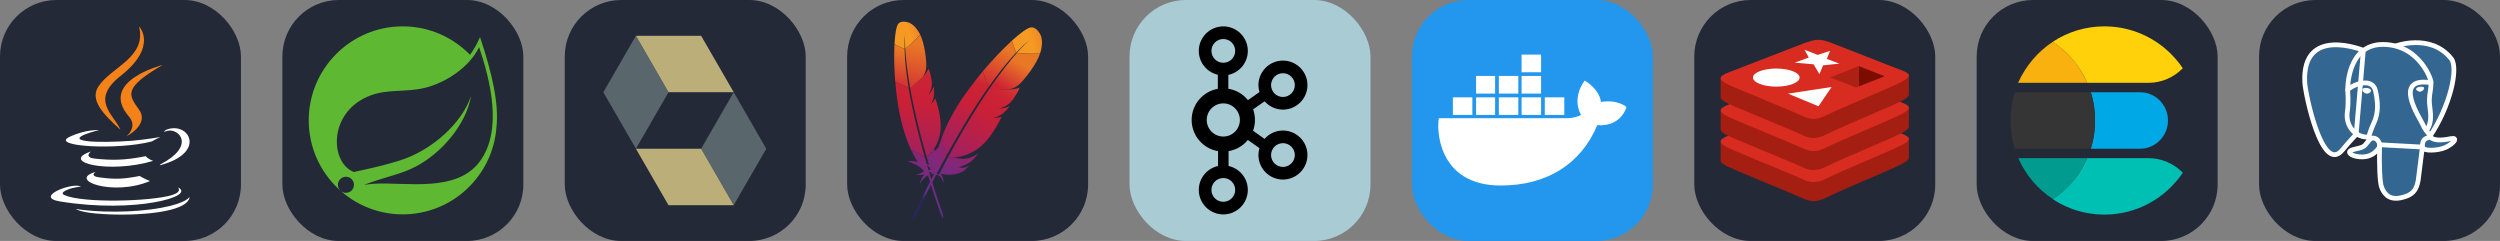
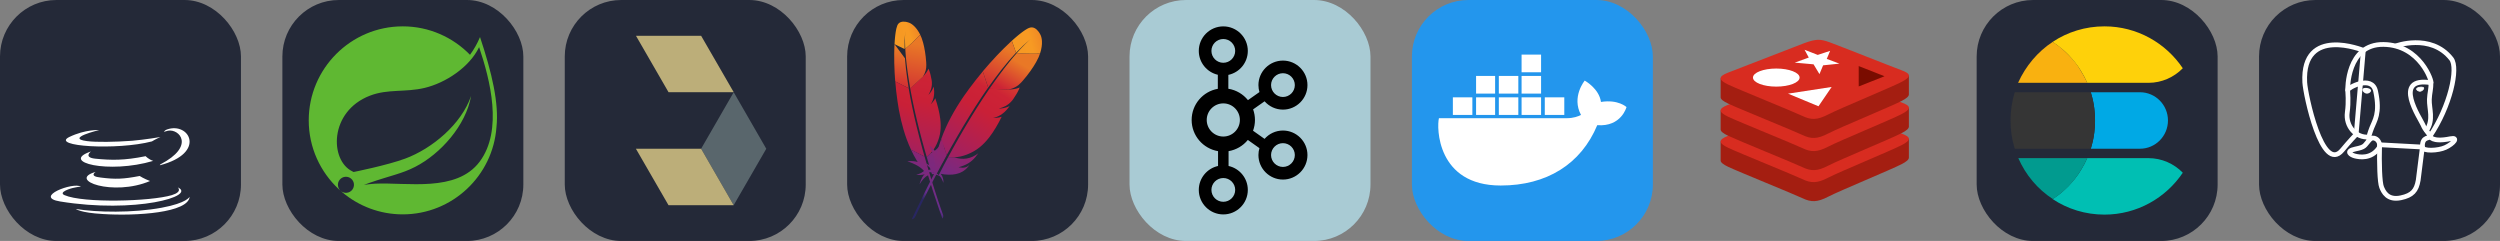
<svg xmlns="http://www.w3.org/2000/svg" width="498" height="48" viewBox="0 0 2656 256" fill="none" version="1.1">
  <rect x="0" y="0" width="2656" height="256" fill="#808080" stroke="none" />
  <g transform="translate(0, 0)">
    <svg width="256" height="256" fill="none" viewBox="0 0 256 256">
      <rect width="256" height="256" fill="#242938" rx="60" />
      <path fill="#fff" d="M101.634 182.619C101.634 182.619 93.955 187.293 106.979 188.63C122.707 190.634 131.023 190.299 148.386 186.962C148.386 186.962 153.06 189.971 159.406 192.306C120.331 209.002 70.909 191.304 101.634 182.619ZM96.625 160.914C96.625 160.914 88.275 167.26 101.299 168.593C118.327 170.262 131.69 170.597 154.732 165.926C154.732 165.926 157.741 169.267 162.747 170.936C115.664 184.961 62.898 172.269 96.625 160.917V160.914ZM188.795 198.984C188.795 198.984 194.471 203.658 182.449 207.334C160.073 214.012 88.61 216.019 68.573 207.334C61.564 204.325 74.92 199.982 79.259 199.319C83.601 198.317 85.937 198.317 85.937 198.317C78.257 192.973 34.842 209.337 63.896 214.046C143.709 227.073 209.499 208.37 188.792 199.018L188.795 198.984ZM105.307 138.203C105.307 138.203 68.905 146.888 92.279 149.89C102.298 151.223 122 150.892 140.368 149.555C155.396 148.221 170.458 145.548 170.458 145.548C170.458 145.548 165.113 147.886 161.441 150.222C124.342 159.915 53.211 155.573 73.583 145.554C90.953 137.204 105.307 138.203 105.307 138.203V138.203ZM170.423 174.604C207.83 155.234 190.46 136.534 178.438 138.873C175.429 139.54 174.096 140.207 174.096 140.207C174.096 140.207 175.097 138.203 177.436 137.54C201.145 129.19 219.849 162.586 169.757 175.61C169.757 175.61 170.092 175.275 170.423 174.608V174.604ZM108.979 227.364C145.046 229.703 200.147 226.03 201.484 208.995C201.484 208.995 198.817 215.673 171.764 220.683C141.042 226.359 102.968 225.692 80.596 222.016C80.596 222.016 85.27 226.023 108.982 227.36L108.979 227.364Z" />
-       <path fill="#F58219" d="M147.685 28C147.685 28 168.389 49.039 127.983 80.759C95.589 106.472 120.632 121.168 127.983 137.861C108.948 120.833 95.261 105.802 104.606 91.776C118.331 71.083 156.062 61.064 147.685 28ZM137 123.842C146.683 134.862 134.333 144.881 134.333 144.881C134.333 144.881 159.044 132.195 147.692 116.494C137.338 101.466 129.324 94.118 172.738 69.069C172.738 69.069 104.278 86.097 137.007 123.835L137 123.842Z" />
    </svg>
  </g>
  <g transform="translate(300, 0)">
    <svg width="256" height="256" fill="none" viewBox="0 0 256 256">
      <rect width="256" height="256" fill="#242938" rx="60" />
      <path fill="#5FB832" d="M209.545 171.821C184.93 204.618 132.347 193.547 98.635 195.139C98.635 195.139 92.667 195.471 86.656 196.461C86.656 196.461 88.929 195.491 91.828 194.492C115.506 186.304 126.695 184.659 141.082 177.269C168.114 163.421 195.018 133.259 200.492 101.925C190.202 132.061 158.909 157.998 130.415 168.53C110.911 175.727 75.642 182.731 75.637 182.734C75.653 182.759 74.231 181.996 74.211 181.979C50.225 170.309 49.533 118.359 93.097 101.613C112.197 94.266 130.466 98.302 151.114 93.387C173.136 88.151 198.642 71.644 209.009 50.063C220.631 84.535 234.592 138.467 209.545 171.821V171.821ZM209.973 39.381C207.043 46.343 203.466 52.617 199.344 58.228C181.197 39.604 155.868 28 127.871 28C72.799 28 28 72.804 28 127.866C28 156.731 40.321 182.764 59.964 201.012L62.151 202.949C58.499 199.971 57.938 194.608 60.898 190.952C63.876 187.295 69.244 186.728 72.898 189.69C76.562 192.658 77.12 198.035 74.154 201.697C71.198 205.361 65.82 205.914 62.161 202.958L63.65 204.276C81.025 218.906 103.424 227.743 127.871 227.743C180.511 227.743 223.736 186.778 227.436 135.073C230.176 109.757 222.699 77.611 209.973 39.381Z" />
    </svg>
  </g>
  <g transform="translate(600, 0)">
    <svg width="256" height="256" viewBox="0 0 256 256" fill="none">
      <rect width="256" height="256" rx="60" fill="#242938" />
-       <path d="M75.616 38L110.238 97.962L75.599 158.009L41 97.962L75.616 38Z" fill="#59666C" />
      <path d="M144.871 38.003H75.636L110.258 97.965H179.512L144.871 38.003Z" fill="#BCAE79" />
      <path d="M179.476 218L144.854 158.038L179.493 97.991L214.092 158.038L179.476 218Z" fill="#59666C" />
      <path d="M110.221 217.995H179.465L144.871 158.033H75.58L110.221 217.995Z" fill="#BCAE79" />
    </svg>
  </g>
  <g transform="translate(900, 0)">
    <svg width="256" height="256" viewBox="0 0 256 256" fill="none">
      <rect width="256" height="256" rx="60" fill="#242938" />
      <path d="M53.329 26.999C52.982 27.817 52.654 28.876 52.348 30.152L52.124 31.15C52.051 31.496 51.979 31.855 51.908 32.227L51.703 33.382L51.507 34.612L51.321 35.916L51.147 37.29L50.983 38.734L50.832 40.244C50.807 40.501 50.784 40.761 50.76 41.024L50.627 42.631L50.507 44.299L50.4 46.027C50.383 46.32 50.367 46.615 50.351 46.913L61.055 52.094C60.893 45.844 61.094 39.935 61.657 34.506L61.768 33.538L61.692 34.425L61.596 35.891L61.562 36.59L61.503 38.185L61.481 39.083L61.457 41.079L61.46 42.755L61.486 44.587L61.516 45.895L61.585 47.99L61.648 49.476L61.726 51.033C61.74 51.299 61.755 51.568 61.771 51.839C63.765 50.213 66.153 48.079 68.636 45.746L70.302 44.165C70.581 43.897 70.861 43.629 71.14 43.358L72.812 41.727L74.463 40.087L76.073 38.461L77.623 36.867C75.91 33.368 74.063 30.797 72.345 28.919L71.778 28.319C71.403 27.935 71.036 27.584 70.68 27.264L70.154 26.805L69.646 26.391C69.48 26.26 69.318 26.135 69.159 26.018L68.694 25.685L68.254 25.389L67.645 25.013L67.104 24.71L66.501 24.411L66.049 24.216L65.223 23.918L64.622 23.725L64.035 23.559L63.588 23.447L63.102 23.338C63.018 23.32 62.933 23.303 62.846 23.286L62.312 23.191L61.75 23.111C58.791 22.74 54.968 23.129 53.329 26.999Z" fill="url(#paint0_linear_404_118)" />
-       <path d="M63.852 83.69C63.358 80.128 62.907 76.625 62.499 73.18C62.168 70.32 61.897 67.502 61.675 64.711L61.484 62.21C61.481 62.144 61.479 62.08 61.48 62.019C61.246 58.627 61.077 55.323 61.001 52.085L50.318 46.934L50.289 47.589L50.217 48.948C50.111 51.507 50.032 54.227 50.009 57.085C49.983 60.307 50.014 63.668 50.072 67.189C50.148 70.427 50.28 73.803 50.455 77.238C50.585 79.443 50.727 81.665 50.891 83.916L51.087 86.519L65.377 93.758L64.874 90.386L63.852 83.69Z" fill="url(#paint1_linear_404_118)" />
+       <path d="M63.852 83.69C63.358 80.128 62.907 76.625 62.499 73.18C62.168 70.32 61.897 67.502 61.675 64.711L61.484 62.21C61.481 62.144 61.479 62.08 61.48 62.019L50.318 46.934L50.289 47.589L50.217 48.948C50.111 51.507 50.032 54.227 50.009 57.085C49.983 60.307 50.014 63.668 50.072 67.189C50.148 70.427 50.28 73.803 50.455 77.238C50.585 79.443 50.727 81.665 50.891 83.916L51.087 86.519L65.377 93.758L64.874 90.386L63.852 83.69Z" fill="url(#paint1_linear_404_118)" />
      <path d="M84.523 166.679L84.744 167.441L86.163 172.264C86.367 172.949 86.574 173.637 86.784 174.329L87.462 176.521L87.693 177.31C87.734 177.439 87.778 177.567 87.828 177.696L90.13 185.074C92.169 184.652 94.654 185.413 97.279 186.558L98.336 187.035C96.403 184.71 93.728 183.154 90.531 182.794C99.284 176.956 105.043 169.437 104.234 160.467C104.147 159.673 104.04 158.85 103.881 158.02C103.749 161.326 102.429 163.753 98.603 166.347L98.132 166.659C102.089 159.696 103.178 154.972 102.71 148.864C102.594 147.416 102.414 145.879 102.147 144.225C100.882 153.319 95.998 159.204 88.856 162.686L84.523 166.679Z" fill="url(#paint2_linear_404_118)" />
      <path d="M79.402 156.008L78.493 152.6L76.665 145.701C75.798 142.368 74.96 139.014 74.129 135.608C73.299 132.203 72.498 128.776 71.697 125.349C70.882 121.842 70.118 118.342 69.384 114.822L68.658 111.341L67.266 104.376C67.017 103.115 66.79 101.884 66.57 100.601C66.171 98.459 65.8 96.294 65.43 94.13L65.354 93.781L51.143 86.527L51.19 86.977C51.195 87.055 51.197 87.134 51.194 87.211C51.481 90.429 51.76 93.698 52.14 96.982C52.513 100.318 52.937 103.661 53.433 107.041C53.854 109.889 54.305 112.716 54.777 115.572L55.087 117.285C55.741 120.819 56.441 124.231 57.201 127.417C58.051 131.034 58.961 134.426 59.881 137.585C60.5 139.657 61.105 141.649 61.725 143.539L62.276 145.132L63.414 148.299C64.773 151.994 66.278 155.581 67.9 159.082L82.263 166.359C81.497 163.718 80.79 161.034 80.011 158.312L79.613 156.787L79.402 156.008Z" fill="url(#paint3_linear_404_118)" />
      <path d="M68.107 159.56C69.838 163.263 71.726 166.85 73.811 170.294L74.966 172.163C73.606 171.615 71.884 171.343 70.212 171.221L69.382 171.172C69.245 171.166 69.108 171.161 68.973 171.156L68.176 171.139L67.053 171.143L66.051 171.172L65.207 171.216L64.026 171.313C64.016 171.314 64.012 171.315 64.013 171.315C71.276 173.834 77.645 176.919 81.662 181.594C80.066 183.352 77.077 184.689 73.32 185.777C76.117 186.08 78.248 185.957 79.785 185.706L80.407 185.592C80.505 185.572 80.6 185.551 80.691 185.531L81.207 185.403L81.653 185.272L82.194 185.084L82.471 184.97C80.164 186.894 78.72 190.172 77.52 193.846L77.105 195.158C77.037 195.379 76.97 195.6 76.904 195.823C79.959 190.828 82.99 187.521 85.942 186.257C89.239 197.188 93.051 208.821 97.235 220.961L99.192 226.599C99.853 228.49 100.522 230.392 101.198 232.305C102.172 231.05 102.281 229.661 101.873 228.246L100.535 224.467L99.011 220.05L96.65 213.045L94.715 207.171L92.578 200.544L90.536 194.078L88.662 188.019L87.284 183.481L86.162 179.735C86.012 179.243 85.875 178.743 85.728 178.236L85.305 176.845L84.094 172.66L82.862 168.354L82.308 166.369L82.286 166.34L67.923 159.063C67.956 159.189 67.992 159.293 68.035 159.398L68.107 159.56Z" fill="url(#paint4_linear_404_118)" />
      <path d="M67.047 94.065L67.302 95.457C67.486 96.404 67.657 97.361 67.839 98.324L69.393 106.296L69.963 109.072L70.795 112.995C70.937 113.658 71.08 114.326 71.224 114.998C71.653 116.984 72.105 119.001 72.579 121.062L73.554 125.242L74.525 129.32C74.692 130.009 74.86 130.702 75.03 131.399L76.073 135.619L77.115 139.72C77.645 141.793 78.189 143.899 78.765 146.048C79.185 147.634 79.621 149.243 80.067 150.872L81.561 156.311L82.69 160.308L83.855 164.391C84.053 165.078 84.252 165.767 84.453 166.459C84.467 166.539 84.48 166.619 84.523 166.678L88.856 162.686L88.751 162.729L88.52 162.842C93.662 157.986 98.069 148.255 99.076 139.486C99.54 135.447 99.497 131.148 98.942 126.458C98.541 122.962 97.83 119.289 96.853 115.314C96.001 111.88 94.948 108.232 93.664 104.393C92.869 106.014 91.74 107.609 90.356 109.166L89.606 109.988L89.349 110.255L88.804 110.801C92.597 104.905 93.048 98.575 91.923 92.002C91.234 93.951 89.88 96.84 87.634 99.435C87.347 99.781 87.009 100.119 86.671 100.458C86.612 100.501 86.563 100.557 86.502 100.615L86.399 100.702C87.658 98.606 88.587 96.615 89.183 94.599C89.278 94.319 89.35 94.035 89.415 93.751L89.509 93.323C89.661 92.669 89.763 92.009 89.864 91.348L90.008 90.069C90.065 89.317 90.081 88.544 90.044 87.759L89.945 86.314C89.936 86.208 89.923 86.102 89.905 85.995L89.754 85.07C89.728 84.921 89.702 84.775 89.672 84.632C89.378 82.915 89.055 81.384 88.722 80.026L88.41 78.807L88.129 77.778L87.762 76.56L87.286 75.133C87.236 74.99 87.185 74.852 87.134 74.721L86.846 74.001C86.754 73.78 86.666 73.577 86.582 73.395L86.345 72.909C86.3 73.093 86.241 73.286 86.163 73.48L86.031 73.771C85.136 75.871 83.055 78.752 81.158 80.776C81.128 80.798 81.099 80.819 81.091 80.87L80.7 81.261C80.633 81.332 80.567 81.405 80.503 81.482L80.577 81.338L66.926 93.838C67.041 93.934 67.055 94.014 67.047 94.065Z" fill="url(#paint5_linear_404_118)" />
      <path d="M61.773 51.843C61.828 52.84 61.894 53.879 61.97 54.959L62.135 57.174C62.165 57.552 62.196 57.935 62.227 58.322L62.431 60.698C62.466 61.102 62.503 61.511 62.541 61.925L62.573 62.319C62.581 62.382 62.591 62.444 62.608 62.507C62.723 63.725 62.852 64.978 62.994 66.269L63.297 68.906C63.404 69.804 63.517 70.72 63.637 71.655L64.205 75.945C64.471 77.892 64.758 79.909 65.08 82.013L65.328 83.608C65.573 85.232 65.845 86.893 66.133 88.599L67.033 93.859L80.684 81.359C83.531 76.202 84.153 72.994 84.114 69.007C84.101 68.205 84.063 67.37 84.01 66.514L83.953 65.652C83.734 62.159 83.314 58.452 82.719 54.874C82.158 51.406 81.472 48.075 80.687 45.223C80.19 43.378 79.662 41.736 79.123 40.326C78.634 39.106 78.129 37.988 77.617 36.921L76.069 38.501C75.805 38.768 75.539 39.036 75.271 39.306L73.639 40.932L71.977 42.562L70.303 44.177C70.024 44.443 69.745 44.708 69.467 44.971L67.813 46.523C65.629 48.551 63.545 50.398 61.773 51.843Z" fill="url(#paint6_linear_404_118)" />
      <path d="M193.196 29.676C192.759 29.857 192.282 30.083 191.769 30.354L190.972 30.794C190.423 31.109 189.838 31.468 189.22 31.869L188.268 32.503L187.268 33.199L186.221 33.956L185.129 34.774C184.943 34.915 184.756 35.058 184.567 35.204L183.411 36.11L182.214 37.072L180.977 38.091L179.704 39.165L178.395 40.293L177.052 41.474L175.676 42.706C175.445 42.916 175.211 43.128 174.977 43.342L179.478 56.017C184.347 50.821 189.238 46.196 194.037 42.255L195.725 40.885L195.847 40.791L194.686 41.736L193.548 42.72L192.313 43.837L191.142 44.934L190.158 45.881L189.452 46.573L187.922 48.107L186.671 49.393L184.868 51.292L183.909 52.324L182.912 53.412L181.347 55.15L180.256 56.38C181.376 56.487 182.603 56.579 183.91 56.657L185.926 56.765L188.041 56.852L190.234 56.92L192.482 56.969L194.766 56.999C195.148 57.003 195.531 57.006 195.914 57.008L198.211 57.011C198.593 57.011 198.975 57.009 199.355 57.007L201.617 56.985C201.991 56.98 202.363 56.974 202.732 56.968L204.913 56.922C206.704 51.584 207.114 47.292 206.975 44.087L206.927 43.276L206.857 42.514C206.844 42.391 206.83 42.27 206.815 42.151L206.719 41.464L206.61 40.826C206.591 40.724 206.571 40.624 206.551 40.526L206.428 39.964L206.3 39.452L206.169 38.99L206.04 38.58L205.799 37.91L205.604 37.445L205.139 36.487L204.868 35.975L204.641 35.573L204.378 35.131L204.08 34.658L203.747 34.16L203.379 33.647C201.325 30.881 197.818 27.769 193.196 29.676Z" fill="url(#paint7_linear_404_118)" />
      <path d="M156.631 83.683C159.063 80.423 161.484 77.244 163.892 74.147C166.4 70.939 168.93 67.86 171.49 64.868C171.642 64.683 171.794 64.497 171.94 64.352C174.446 61.436 176.935 58.641 179.446 55.975L174.939 43.34L174.396 43.844L173.258 44.881C171.139 46.857 168.915 48.983 166.626 51.267C165.335 52.553 164.029 53.879 162.701 55.243L160.015 58.023C159.562 58.494 159.107 58.97 158.648 59.45C156.137 62.117 153.561 64.94 150.973 67.844C149.325 69.723 147.674 71.624 146.018 73.566L144.107 75.817L149.859 92.999L152.133 89.884L156.631 83.683Z" fill="url(#paint8_linear_404_118)" />
      <path d="M107.328 166.912L106.473 168.491L104.212 172.712C103.832 173.425 103.451 174.143 103.07 174.867L101.874 177.17C101.645 177.594 101.423 177.977 101.235 178.407L99.977 180.835L97.227 186.175C99.466 187.626 100.961 190.756 102.274 194.274C102.566 190.867 101.648 187.489 99.361 184.659C111.045 186.914 121.656 185.436 128.131 177.572C128.692 176.865 129.259 176.117 129.792 175.322C127.05 177.886 124.05 178.789 118.883 177.824L118.299 177.71C127.017 175.247 131.647 172.31 136.123 167.021C137.181 165.763 138.256 164.383 139.356 162.839C131.112 169.155 122.505 170.012 113.988 167.141L107.328 166.912Z" fill="url(#paint9_linear_404_118)" />
      <path d="M111.235 155.045L113.66 150.785L117.669 143.779C119.619 140.406 121.609 137.04 123.647 133.639C125.684 130.238 127.762 126.843 129.84 123.447C131.971 119.977 134.136 116.553 136.342 113.135C138.501 109.752 140.742 106.38 142.936 103.044C143.738 101.831 144.533 100.659 145.376 99.452C146.756 97.41 148.177 95.373 149.599 93.337L149.815 92.995L144.139 75.865L143.818 76.264C143.761 76.331 143.7 76.396 143.636 76.456C141.31 79.275 138.938 82.128 136.635 85.074C134.285 88.055 131.97 91.083 129.683 94.198C127.759 96.826 125.876 99.46 123.987 102.134L122.876 103.759C120.594 107.124 118.447 110.426 116.527 113.595C114.338 117.182 112.376 120.635 110.607 123.91C109.458 126.069 108.363 128.153 107.36 130.168C106.528 131.875 105.73 133.629 104.938 135.342C103.096 139.396 101.458 143.479 99.982 147.586L105.763 164.856L106.888 162.806L109.188 158.682C109.574 157.989 109.959 157.292 110.343 156.59L111.235 155.045Z" fill="url(#paint10_linear_404_118)" />
      <path d="M99.781 148.136C98.233 152.492 96.902 156.881 95.844 161.309L95.289 163.732C94.769 162.532 93.932 161.292 92.989 160.122L92.412 159.429C92.315 159.315 92.216 159.202 92.117 159.091L91.521 158.433L90.924 157.805L90.337 157.213L89.496 156.403L88.734 155.701L87.898 154.967L87.146 154.348C90.991 162.146 93.667 169.689 93.187 176.644C90.505 176.791 87.037 175.493 83.147 173.384C84.821 175.437 86.359 176.886 87.655 177.901L88.236 178.34C88.33 178.408 88.423 178.474 88.513 178.537L89.039 178.891L89.525 179.192L89.968 179.445L90.367 179.654L90.719 179.822L91.023 179.952C91.069 179.971 91.114 179.989 91.156 180.005C87.896 179.731 84.284 181.103 80.553 182.993L79.305 183.641L78.051 184.318C84.479 182.725 89.546 182.471 92.927 183.799C91.267 186.942 89.596 190.16 87.914 193.445L85.385 198.425C81.581 205.968 77.727 213.842 73.835 221.983L71.234 227.449C70.365 229.284 69.495 231.131 68.623 232.99C70.403 232.752 71.594 231.721 72.391 230.258L75.336 224.014L78.046 218.4L81.509 211.35L84.568 205.221L87.599 199.232L90.478 193.615L94.474 185.933L97.311 180.556L98.287 178.723L99.127 177.171L99.892 175.716L101.057 173.564L103.447 169.175C103.852 168.434 104.26 167.689 104.672 166.938L105.802 164.901L105.808 164.86L100.028 147.59C99.953 147.718 99.9 147.83 99.852 147.949L99.781 148.136Z" fill="url(#paint11_linear_404_118)" />
      <path d="M150.959 94.578L150.059 95.901C149.454 96.81 148.831 97.716 148.213 98.636L145.247 103.108L143.13 106.288L142.593 107.111C141.789 108.344 140.981 109.598 140.166 110.871L137.69 114.748C136.046 117.334 134.392 119.998 132.701 122.758L131.427 124.846C129.402 128.166 127.312 131.643 125.21 135.201L122.79 139.331C121.57 141.42 120.335 143.548 119.091 145.736C118.353 147.024 117.612 148.332 116.866 149.657L113.187 156.219L112.06 158.263L109.771 162.429C109.002 163.833 108.228 165.253 107.453 166.686C107.4 166.761 107.347 166.836 107.335 166.918L113.995 167.147C113.879 167.088 113.757 167.07 113.6 167.006C121.598 167.181 132.877 162.85 140.655 156.591C144.237 153.707 147.619 150.212 150.898 145.996C153.353 142.864 155.699 139.342 158.07 135.366C160.114 131.924 162.164 128.151 164.181 124.04C162.253 124.713 160.075 125.1 157.725 125.254L156.468 125.319C156.189 125.334 155.912 125.33 155.623 125.331L155.177 125.338C162.914 123.605 168.307 118.867 172.624 112.682C170.52 113.703 167.135 114.953 163.266 115.258C162.759 115.309 162.218 115.312 161.677 115.316C161.596 115.304 161.512 115.31 161.417 115.309L161.264 115.297C163.943 114.609 166.273 113.746 168.354 112.596C168.653 112.446 168.937 112.275 169.216 112.097L169.631 111.827C170.273 111.422 170.879 110.971 171.486 110.519L172.618 109.604C173.476 108.857 174.305 108.023 175.065 107.095L175.551 106.532C175.628 106.438 175.702 106.343 175.772 106.242L176.385 105.378C176.483 105.238 176.577 105.1 176.667 104.96C177.818 103.31 178.791 101.793 179.613 100.413L179.956 99.83C180.401 99.064 180.793 98.373 181.139 97.717L181.543 96.945L182.156 95.703C182.282 95.446 182.398 95.2 182.499 94.965L182.678 94.548L182.982 93.794C183.072 93.561 183.149 93.347 183.215 93.154L183.304 92.88C183.121 92.992 182.92 93.101 182.703 93.195L182.365 93.324C179.976 94.304 176.012 94.97 172.877 95.092C172.836 95.086 172.795 95.08 172.748 95.114L172.123 95.118C172.013 95.122 171.901 95.129 171.789 95.14L171.963 95.082L151.042 94.299C151.059 94.468 151.006 94.543 150.959 94.578Z" fill="url(#paint12_linear_404_118)" />
      <path d="M180.257 56.38C179.51 57.227 178.737 58.116 177.94 59.046L176.313 60.961L174.622 62.982L172.578 65.45C172.534 65.507 172.494 65.565 172.456 65.629C171.29 67.059 170.094 68.556 168.86 70.132L166.98 72.554C166.661 72.968 166.34 73.387 166.017 73.812L163.316 77.383L161.55 79.749C160.656 80.955 159.745 82.196 158.816 83.479L157.882 84.776C156.944 86.064 156.002 87.389 155.044 88.751L153.105 91.521L151.109 94.384L172.03 95.167C178.419 93.278 181.469 91.189 184.605 87.949C185.232 87.293 185.865 86.591 186.502 85.86L187.141 85.12C189.741 82.134 192.348 78.817 194.711 75.463C197.015 72.226 199.11 68.999 200.744 66.08C201.81 64.199 202.689 62.457 203.375 60.895C203.951 59.524 204.432 58.223 204.868 56.956L202.698 56.994L200.466 57.018L198.194 57.026L195.903 57.017C195.52 57.015 195.138 57.011 194.757 57.007L192.477 56.974L190.231 56.923C189.861 56.913 189.493 56.902 189.128 56.89L186.973 56.812C186.62 56.797 186.272 56.782 185.927 56.765L183.911 56.657C182.604 56.579 181.377 56.487 180.257 56.38Z" fill="url(#paint13_linear_404_118)" />
      <defs>
        <linearGradient id="paint0_linear_404_118" x1="55.992" y1="41.491" x2="90.686" y2="30.177" gradientUnits="userSpaceOnUse">
          <stop stop-color="#F69923" />
          <stop offset="0.312" stop-color="#F79A23" />
          <stop offset="0.838" stop-color="#E97826" />
        </linearGradient>
        <linearGradient id="paint1_linear_404_118" x1="53.254" y1="231.877" x2="95.823" y2="62.871" gradientUnits="userSpaceOnUse">
          <stop offset="0.323" stop-color="#9E2064" />
          <stop offset="0.63" stop-color="#C92037" />
          <stop offset="0.751" stop-color="#CD2335" />
          <stop offset="1" stop-color="#E97826" />
        </linearGradient>
        <linearGradient id="paint2_linear_404_118" x1="91.431" y1="226.554" x2="119.396" y2="90.357" gradientUnits="userSpaceOnUse">
          <stop stop-color="#282662" />
          <stop offset="0.095" stop-color="#662E8D" />
          <stop offset="0.788" stop-color="#9F2064" />
          <stop offset="0.949" stop-color="#CD2032" />
        </linearGradient>
        <linearGradient id="paint3_linear_404_118" x1="60.553" y1="222.638" x2="122.45" y2="72.125" gradientUnits="userSpaceOnUse">
          <stop offset="0.323" stop-color="#9E2064" />
          <stop offset="0.63" stop-color="#C92037" />
          <stop offset="0.751" stop-color="#CD2335" />
          <stop offset="1" stop-color="#E97826" />
        </linearGradient>
        <linearGradient id="paint4_linear_404_118" x1="76.02" y1="215.683" x2="125.862" y2="153.584" gradientUnits="userSpaceOnUse">
          <stop stop-color="#282662" />
          <stop offset="0.095" stop-color="#662E8D" />
          <stop offset="0.788" stop-color="#9F2064" />
          <stop offset="0.949" stop-color="#CD2032" />
        </linearGradient>
        <linearGradient id="paint5_linear_404_118" x1="79.861" y1="248.894" x2="125.369" y2="33.476" gradientUnits="userSpaceOnUse">
          <stop offset="0.323" stop-color="#9E2064" />
          <stop offset="0.63" stop-color="#C92037" />
          <stop offset="0.751" stop-color="#CD2335" />
          <stop offset="1" stop-color="#E97826" />
        </linearGradient>
        <linearGradient id="paint6_linear_404_118" x1="66.756" y1="302.142" x2="109.583" y2="52.84" gradientUnits="userSpaceOnUse">
          <stop offset="0.323" stop-color="#9E2064" />
          <stop offset="0.63" stop-color="#C92037" />
          <stop offset="0.751" stop-color="#CD2335" />
          <stop offset="1" stop-color="#E97826" />
        </linearGradient>
        <linearGradient id="paint7_linear_404_118" x1="180.304" y1="45.929" x2="225.334" y2="33.926" gradientUnits="userSpaceOnUse">
          <stop stop-color="#F69923" />
          <stop offset="0.312" stop-color="#F79A23" />
          <stop offset="0.838" stop-color="#E97826" />
        </linearGradient>
        <linearGradient id="paint8_linear_404_118" x1="113.92" y1="239.48" x2="205.543" y2="71.614" gradientUnits="userSpaceOnUse">
          <stop offset="0.323" stop-color="#9E2064" />
          <stop offset="0.63" stop-color="#C92037" />
          <stop offset="0.751" stop-color="#CD2335" />
          <stop offset="1" stop-color="#E97826" />
        </linearGradient>
        <linearGradient id="paint9_linear_404_118" x1="88.54" y1="203.463" x2="129.915" y2="133.972" gradientUnits="userSpaceOnUse">
          <stop stop-color="#282662" />
          <stop offset="0.095" stop-color="#662E8D" />
          <stop offset="0.788" stop-color="#9F2064" />
          <stop offset="0.949" stop-color="#CD2032" />
        </linearGradient>
        <linearGradient id="paint10_linear_404_118" x1="104.576" y1="227.592" x2="197.49" y2="70.311" gradientUnits="userSpaceOnUse">
          <stop offset="0.323" stop-color="#9E2064" />
          <stop offset="0.63" stop-color="#C92037" />
          <stop offset="0.751" stop-color="#CD2335" />
          <stop offset="1" stop-color="#E97826" />
        </linearGradient>
        <linearGradient id="paint11_linear_404_118" x1="82.398" y1="213.608" x2="133.362" y2="137.786" gradientUnits="userSpaceOnUse">
          <stop stop-color="#282662" />
          <stop offset="0.095" stop-color="#662E8D" />
          <stop offset="0.788" stop-color="#9F2064" />
          <stop offset="0.949" stop-color="#CD2032" />
        </linearGradient>
        <linearGradient id="paint12_linear_404_118" x1="80.94" y1="227.736" x2="188.052" y2="56.105" gradientUnits="userSpaceOnUse">
          <stop offset="0.323" stop-color="#9E2064" />
          <stop offset="0.63" stop-color="#C92037" />
          <stop offset="0.751" stop-color="#CD2335" />
          <stop offset="1" stop-color="#E97826" />
        </linearGradient>
        <linearGradient id="paint13_linear_404_118" x1="81.295" y1="159.727" x2="149.893" y2="46.672" gradientUnits="userSpaceOnUse">
          <stop offset="0.323" stop-color="#9E2064" />
          <stop offset="0.63" stop-color="#C92037" />
          <stop offset="0.751" stop-color="#CD2335" />
          <stop offset="1" stop-color="#E97826" />
        </linearGradient>
      </defs>
    </svg>
  </g>
  <g transform="translate(1200, 0)">
    <svg width="256" height="256" viewBox="0 0 256 256" fill="none">
      <rect width="256" height="256" rx="60" fill="#A9CBD4" />
      <g clip-path="url(#clip0_702_141)">
        <path d="M162.998 138.677C155.218 138.677 148.244 142.124 143.468 147.55L131.23 138.886C132.529 135.31 133.275 131.469 133.275 127.449C133.275 123.499 132.555 119.722 131.299 116.199L143.509 107.627C148.285 113.025 155.241 116.453 162.998 116.453C177.356 116.453 189.04 104.772 189.04 90.411C189.04 76.05 177.356 64.369 162.998 64.369C148.639 64.369 136.956 76.05 136.956 90.411C136.956 92.981 137.344 95.46 138.041 97.807L125.822 106.384C120.718 100.051 113.368 95.63 104.995 94.281V79.554C116.791 77.077 125.68 66.596 125.68 54.072C125.68 39.711 113.996 28.03 99.638 28.03C85.279 28.03 73.595 39.711 73.595 54.072C73.595 66.428 82.253 76.78 93.814 79.434V94.352C78.037 97.121 66 110.89 66 127.449C66 144.089 78.156 157.908 94.047 160.583V176.335C82.368 178.902 73.595 189.317 73.595 201.757C73.595 216.118 85.279 227.8 99.638 227.8C113.996 227.8 125.68 216.118 125.68 201.757C125.68 189.317 116.907 178.902 105.228 176.335V160.583C113.271 159.228 120.548 154.996 125.703 148.675L138.023 157.395C137.339 159.721 136.956 162.175 136.956 164.72C136.956 179.08 148.639 190.762 162.998 190.762C177.356 190.762 189.04 179.08 189.04 164.72C189.04 150.359 177.356 138.677 162.998 138.677ZM162.998 77.785C169.961 77.785 175.624 83.45 175.624 90.411C175.624 97.372 169.961 103.037 162.998 103.037C156.035 103.037 150.372 97.372 150.372 90.411C150.372 83.45 156.035 77.785 162.998 77.785ZM87.011 54.072C87.011 47.111 92.675 41.446 99.638 41.446C106.6 41.446 112.264 47.111 112.264 54.072C112.264 61.033 106.6 66.698 99.638 66.698C92.675 66.698 87.011 61.033 87.011 54.072ZM112.264 201.757C112.264 208.718 106.6 214.383 99.638 214.383C92.675 214.383 87.011 208.718 87.011 201.757C87.011 194.797 92.675 189.131 99.638 189.131C106.6 189.131 112.264 194.797 112.264 201.757ZM99.636 145.058C89.925 145.058 82.025 137.16 82.025 127.449C82.025 117.738 89.925 109.838 99.636 109.838C109.347 109.838 117.247 117.738 117.247 127.449C117.247 137.16 109.347 145.058 99.636 145.058ZM162.998 177.346C156.035 177.346 150.372 171.68 150.372 164.72C150.372 157.759 156.035 152.094 162.998 152.094C169.961 152.094 175.624 157.759 175.624 164.72C175.624 171.68 169.961 177.346 162.998 177.346Z" fill="black" />
      </g>
      <defs>
        <clipPath id="clip0_702_141">
          <rect width="123.04" height="200" fill="white" transform="translate(66 28)" />
        </clipPath>
      </defs>
    </svg>
  </g>
  <g transform="translate(1500, 0)">
    <svg width="256" height="256" fill="none" viewBox="0 0 256 256">
      <rect width="256" height="256" fill="#2396ED" rx="60" />
      <path fill="#fff" d="M141.187 122.123H161.904V103.379H141.187V122.123ZM116.525 122.123H137.241V103.379H116.525V122.123ZM92.355 122.123H113.072V103.379H92.355V122.123ZM68.186 122.123H88.409V103.379H68.186V122.123ZM43.523 122.123H64.24V103.379H43.523V122.123ZM68.186 99.433H88.409V80.69H68.186V99.433ZM92.355 99.433H113.072V80.69H92.355V99.433ZM116.525 99.433H137.241V80.69H116.525V99.433ZM116.525 76.744H137.241V58H116.525V76.744ZM228 113.738C228 113.738 219.121 105.352 200.871 108.312C198.898 94.007 183.607 85.622 183.607 85.622C183.607 85.622 169.303 102.886 179.661 122.123C176.702 123.603 171.769 125.576 164.37 125.576H28.726C26.259 134.948 26.259 197.097 94.328 197.097C143.16 197.097 179.661 174.408 196.925 132.974C222.574 134.948 228 113.738 228 113.738Z" />
    </svg>
  </g>
  <g transform="translate(1800, 0)">
    <svg width="256" height="256" fill="none" viewBox="0 0 256 256">
-       <rect width="256" height="256" fill="#242938" rx="60" />
      <g clip-path="url(#clip0_7_218)">
        <path fill="#A41E11" d="M220.161 174.468C209.488 180.035 154.204 202.765 142.434 208.899C130.663 215.034 124.126 214.976 114.826 210.532C105.526 206.089 46.694 182.326 36.09 177.257C30.788 174.722 28.01 172.591 28.01 170.576V150.36C28.01 150.36 104.609 133.685 116.978 129.247C129.348 124.809 133.627 124.65 144.157 128.505C154.687 132.359 217.606 143.711 228.003 147.523V167.459C228.003 169.458 225.607 171.7 220.172 174.479L220.161 174.468Z" />
        <path fill="#D82C20" d="M220.162 154.246C209.488 159.813 154.204 182.543 142.434 188.677C130.663 194.812 124.126 194.753 114.826 190.31C105.526 185.867 46.695 162.103 36.09 157.035C25.486 151.966 25.274 148.483 35.682 144.405L116.973 112.932C129.338 108.5 133.622 108.335 144.151 112.19C154.681 116.045 209.632 137.916 220.024 141.786C230.416 145.657 230.824 148.732 220.151 154.299L220.162 154.246Z" />
        <path fill="#A41E11" d="M220.161 141.5C209.488 147.067 154.204 169.797 142.434 175.931C130.663 182.066 124.126 182.007 114.826 177.564C105.526 173.121 46.694 149.357 36.09 144.289C30.788 141.754 28.01 139.623 28.01 137.608V117.391C28.01 117.391 104.609 100.716 116.978 96.279C129.348 91.841 133.627 91.682 144.157 95.536C154.687 99.391 217.606 110.743 228.003 114.555V134.491C228.003 136.489 225.607 138.732 220.172 141.51L220.161 141.5Z" />
        <path fill="#D82C20" d="M220.162 121.283C209.488 126.85 154.204 149.58 142.434 155.715C130.663 161.849 124.126 161.791 114.826 157.348C105.526 152.904 46.695 129.141 36.09 124.072C25.486 119.003 25.274 115.52 35.682 111.442L116.973 79.975C129.338 75.537 133.622 75.378 144.151 79.233C154.681 83.087 209.632 104.963 220.034 108.765C230.437 112.567 230.835 115.711 220.162 121.278V121.283Z" />
        <path fill="#A41E11" d="M220.161 107.312C209.488 112.879 154.204 135.609 142.434 141.749C130.663 147.889 124.126 147.825 114.826 143.382C105.526 138.939 46.694 115.175 36.09 110.106C30.788 107.572 28.01 105.441 28.01 103.426V83.198C28.01 83.198 104.609 66.524 116.978 62.086C129.348 57.648 133.627 57.489 144.157 61.343C154.687 65.198 217.606 76.55 228.003 80.362V100.298C228.003 102.297 225.607 104.539 220.172 107.318L220.161 107.312Z" />
        <path fill="#D82C20" d="M220.162 87.09C209.488 92.657 154.204 115.387 142.434 121.522C130.663 127.656 124.126 127.598 114.826 123.155C105.526 118.712 46.695 94.948 36.09 89.879C25.486 84.81 25.274 81.327 35.682 77.25L116.973 45.782C129.338 41.344 133.622 41.185 144.151 45.04C154.681 48.894 209.632 70.77 220.034 74.572C230.437 78.374 230.835 81.518 220.162 87.085V87.09Z" />
        <path fill="#fff" d="M132.996 78.755L126.729 68.337L106.719 66.534L121.65 61.147L117.169 52.876L131.146 58.337L144.326 54.021L140.763 62.568L154.199 67.605L136.872 69.408L132.996 78.755ZM99.614 99.497L145.954 92.382L131.957 112.911L99.614 99.497Z" />
        <path fill="#fff" d="M87.123 92.016C100.803 92.016 111.894 87.717 111.894 82.414C111.894 77.111 100.803 72.812 87.123 72.812C73.442 72.812 62.352 77.111 62.352 82.414C62.352 87.717 73.442 92.016 87.123 92.016Z" />
        <path fill="#7A0C00" d="M202.113 81.014L174.702 91.841L174.681 70.171L202.113 81.014Z" />
-         <path fill="#AD2115" d="M174.707 91.841L171.738 93.007L144.348 82.18L174.691 70.177L174.707 91.841Z" />
      </g>
      <defs>
        <clipPath id="clip0_7_218">
          <rect width="200" height="200" fill="#fff" transform="translate(28 28)" />
        </clipPath>
      </defs>
    </svg>
  </g>
  <g transform="translate(2100, 0)">
    <svg width="256" height="256" viewBox="0 0 256 256" fill="none">
      <rect width="256" height="256" rx="60" fill="#242938" />
      <path d="M173.5 98H121.25C121.5 99.25 122 100.5 122.25 101.5C124 107.5 125 113.75 125.5 120.25C125.75 122.75 125.75 125.5 125.75 128C125.75 130.5 125.75 133.25 125.5 135.75C125 142.25 124 148.5 122.25 154.5C122 155.75 121.5 157 121.25 158H173.5C190 158 203.25 144.5 203.25 128C203.25 111.5 190 98 173.5 98Z" fill="#00A9E5" />
      <path d="M125.5 135.75C125.75 133.25 125.75 130.5 125.75 128C125.75 125.5 125.75 122.75 125.5 120.25C125 113.75 124 107.5 122.25 101.5C122 100.25 121.5 99 121.25 98H40.5C37.5 107.5 36 117.5 36 128C36 138.5 37.5 148.5 40.5 158H121.25C121.5 156.75 122 155.5 122.25 154.5C124 148.5 125 142.25 125.5 135.75Z" fill="#353535" />
      <path d="M182.5 168H117.5C115.5 172.5 113.25 176.75 110.75 180.75C107 187 102.5 192.5 97.5 197.75C95.75 199.5 94 201 92.25 202.75C88.75 206 84.75 208.75 80.75 211.5C96.5 222 115.5 228 135.75 228C170.5 228 201 210.25 219 183.5C209.75 174 196.75 168 182.5 168Z" fill="#00BFB3" />
      <path d="M110.75 180.75C113.25 176.75 115.5 172.5 117.5 168H44.25C52 185.75 64.75 201 81 211.5C85 208.75 88.75 206 92.5 202.75C94.25 201.25 96 199.5 97.75 197.75C102.5 192.75 107 187 110.75 180.75Z" fill="#019B8F" />
      <path d="M97.5 58.25C95.75 56.5 94 55 92.25 53.25C88.75 50 84.75 47.25 80.75 44.5C64.75 55 52 70.25 44 88H117.5C115.5 83.5 113 79 110.5 75C107 68.75 102.5 63.25 97.5 58.25Z" fill="#F9B110" />
      <path d="M135.75 28C115.5 28 96.5 34 80.75 44.5C84.75 47.25 88.5 50 92.25 53.25C94 54.75 95.75 56.5 97.5 58.25C102.5 63.5 107 69 110.75 75.25C113.25 79.25 115.5 83.5 117.5 88H182.5C196.75 88 209.75 82 219 72.5C201 45.75 170.5 28 135.75 28Z" fill="#FED10A" />
    </svg>
  </g>
  <g transform="translate(2400, 0)">
    <svg width="256" height="256" fill="none" viewBox="0 0 256 256">
      <rect width="256" height="256" fill="#242938" rx="60" />
-       <path fill="#336791" d="M203.48 148.688C183.16 152.878 181.684 145.995 181.684 145.995C203.15 114.143 212.129 73.713 204.38 63.82C183.259 36.82 146.689 49.596 146.077 49.927L145.88 49.962C141.414 49.066 136.873 48.592 132.317 48.548C123.12 48.408 116.145 50.96 110.844 54.975C110.844 54.975 45.608 28.102 48.645 88.774C49.292 101.684 67.138 186.509 88.442 160.845C96.289 151.409 103.812 143.484 103.812 143.484C107.539 145.966 112.018 147.232 116.708 146.775L117.073 146.466C116.966 147.681 117.016 148.905 117.221 150.108C111.737 156.239 113.354 157.315 102.385 159.572C91.29 161.857 97.815 165.928 102.062 166.997C107.223 168.291 119.162 170.119 127.234 158.827L126.91 160.113C129.062 161.836 130.566 171.314 130.313 179.906C130.06 188.499 129.891 194.391 131.579 199.003C133.266 203.616 134.954 213.98 149.368 210.956C161.413 208.376 167.649 201.675 168.528 190.524C169.147 182.592 170.539 183.759 170.638 176.672L171.763 173.311C173.049 162.553 171.973 159.087 179.391 160.704L181.198 160.866C186.662 161.112 193.813 159.987 198.003 158.039C207.038 153.849 212.396 146.845 203.487 148.688H203.48Z" />
      <path stroke="#fff" stroke-linecap="round" stroke-linejoin="round" stroke-width="5.034" d="M146.07 48.596C143.82 49.299 182.38 34.498 204.303 62.504C212.038 72.397 203.073 112.827 181.606 144.678M128.098 153.784C127.536 173.795 128.239 193.946 130.194 198.784C132.148 203.621 136.346 213.198 150.767 210.118C162.812 207.538 167.199 202.538 169.098 191.506L173.548 156.231L128.098 153.784ZM110.816 53.469C110.816 53.469 45.538 26.778 48.575 87.451C49.222 100.36 67.067 185.185 88.372 159.521C96.148 150.148 103.18 142.815 103.18 142.815L110.816 53.469Z" />
      <path stroke="#fff" stroke-linecap="round" stroke-linejoin="bevel" stroke-width="5.034" d="M181.613 144.664C181.613 144.664 183.02 151.555 203.41 147.35C212.319 145.508 206.954 152.511 197.926 156.702C190.515 160.147 173.893 161.026 173.619 156.28C172.916 144.01 182.366 147.737 181.684 144.664C181.065 141.894 176.832 139.18 174.048 132.402C171.608 126.495 140.579 81.144 182.654 87.873C184.201 87.556 171.685 47.795 132.31 47.218C92.935 46.642 94.18 95.628 94.18 95.628" />
      <path stroke="#fff" stroke-linejoin="round" stroke-width="5.034" d="M117.08 148.869C111.596 155 113.213 156.076 102.245 158.333C91.149 160.618 97.674 164.689 101.921 165.758C107.082 167.052 119.021 168.88 127.093 157.58C129.554 154.135 127.079 148.651 123.704 147.259C122.073 146.584 119.893 145.74 117.095 148.876L117.08 148.869Z" />
      <path stroke="#fff" stroke-linecap="round" stroke-linejoin="round" stroke-width="5.034" d="M116.722 148.763C116.159 145.156 117.903 140.874 119.766 135.854C122.565 128.331 129.02 120.807 123.859 96.922C120.013 79.133 94.187 93.216 94.187 95.628C94.187 98.04 95.354 107.863 93.765 119.288C91.677 134.209 103.257 146.823 116.588 145.536" />
      <path fill="#fff" stroke="#fff" stroke-width="1.68" d="M110.577 95.269C110.457 96.092 112.088 98.293 114.205 98.588C116.321 98.884 118.128 97.168 118.248 96.338C118.367 95.509 116.736 94.609 114.62 94.313C112.503 94.018 110.682 94.454 110.577 95.269V95.269Z" />
      <path fill="#fff" stroke="#fff" stroke-width=".837" d="M175.011 93.589C175.123 94.412 173.499 96.612 171.383 96.908C169.266 97.203 167.445 95.487 167.34 94.658C167.234 93.828 168.852 92.928 170.968 92.633C173.084 92.338 174.905 92.773 175.011 93.589Z" />
      <path stroke="#fff" stroke-linecap="round" stroke-linejoin="round" stroke-width="5.034" d="M182.577 87.887C182.928 94.356 181.184 98.75 180.959 105.634C180.636 115.632 185.727 127.079 178.055 138.54" />
    </svg>
  </g>
</svg>